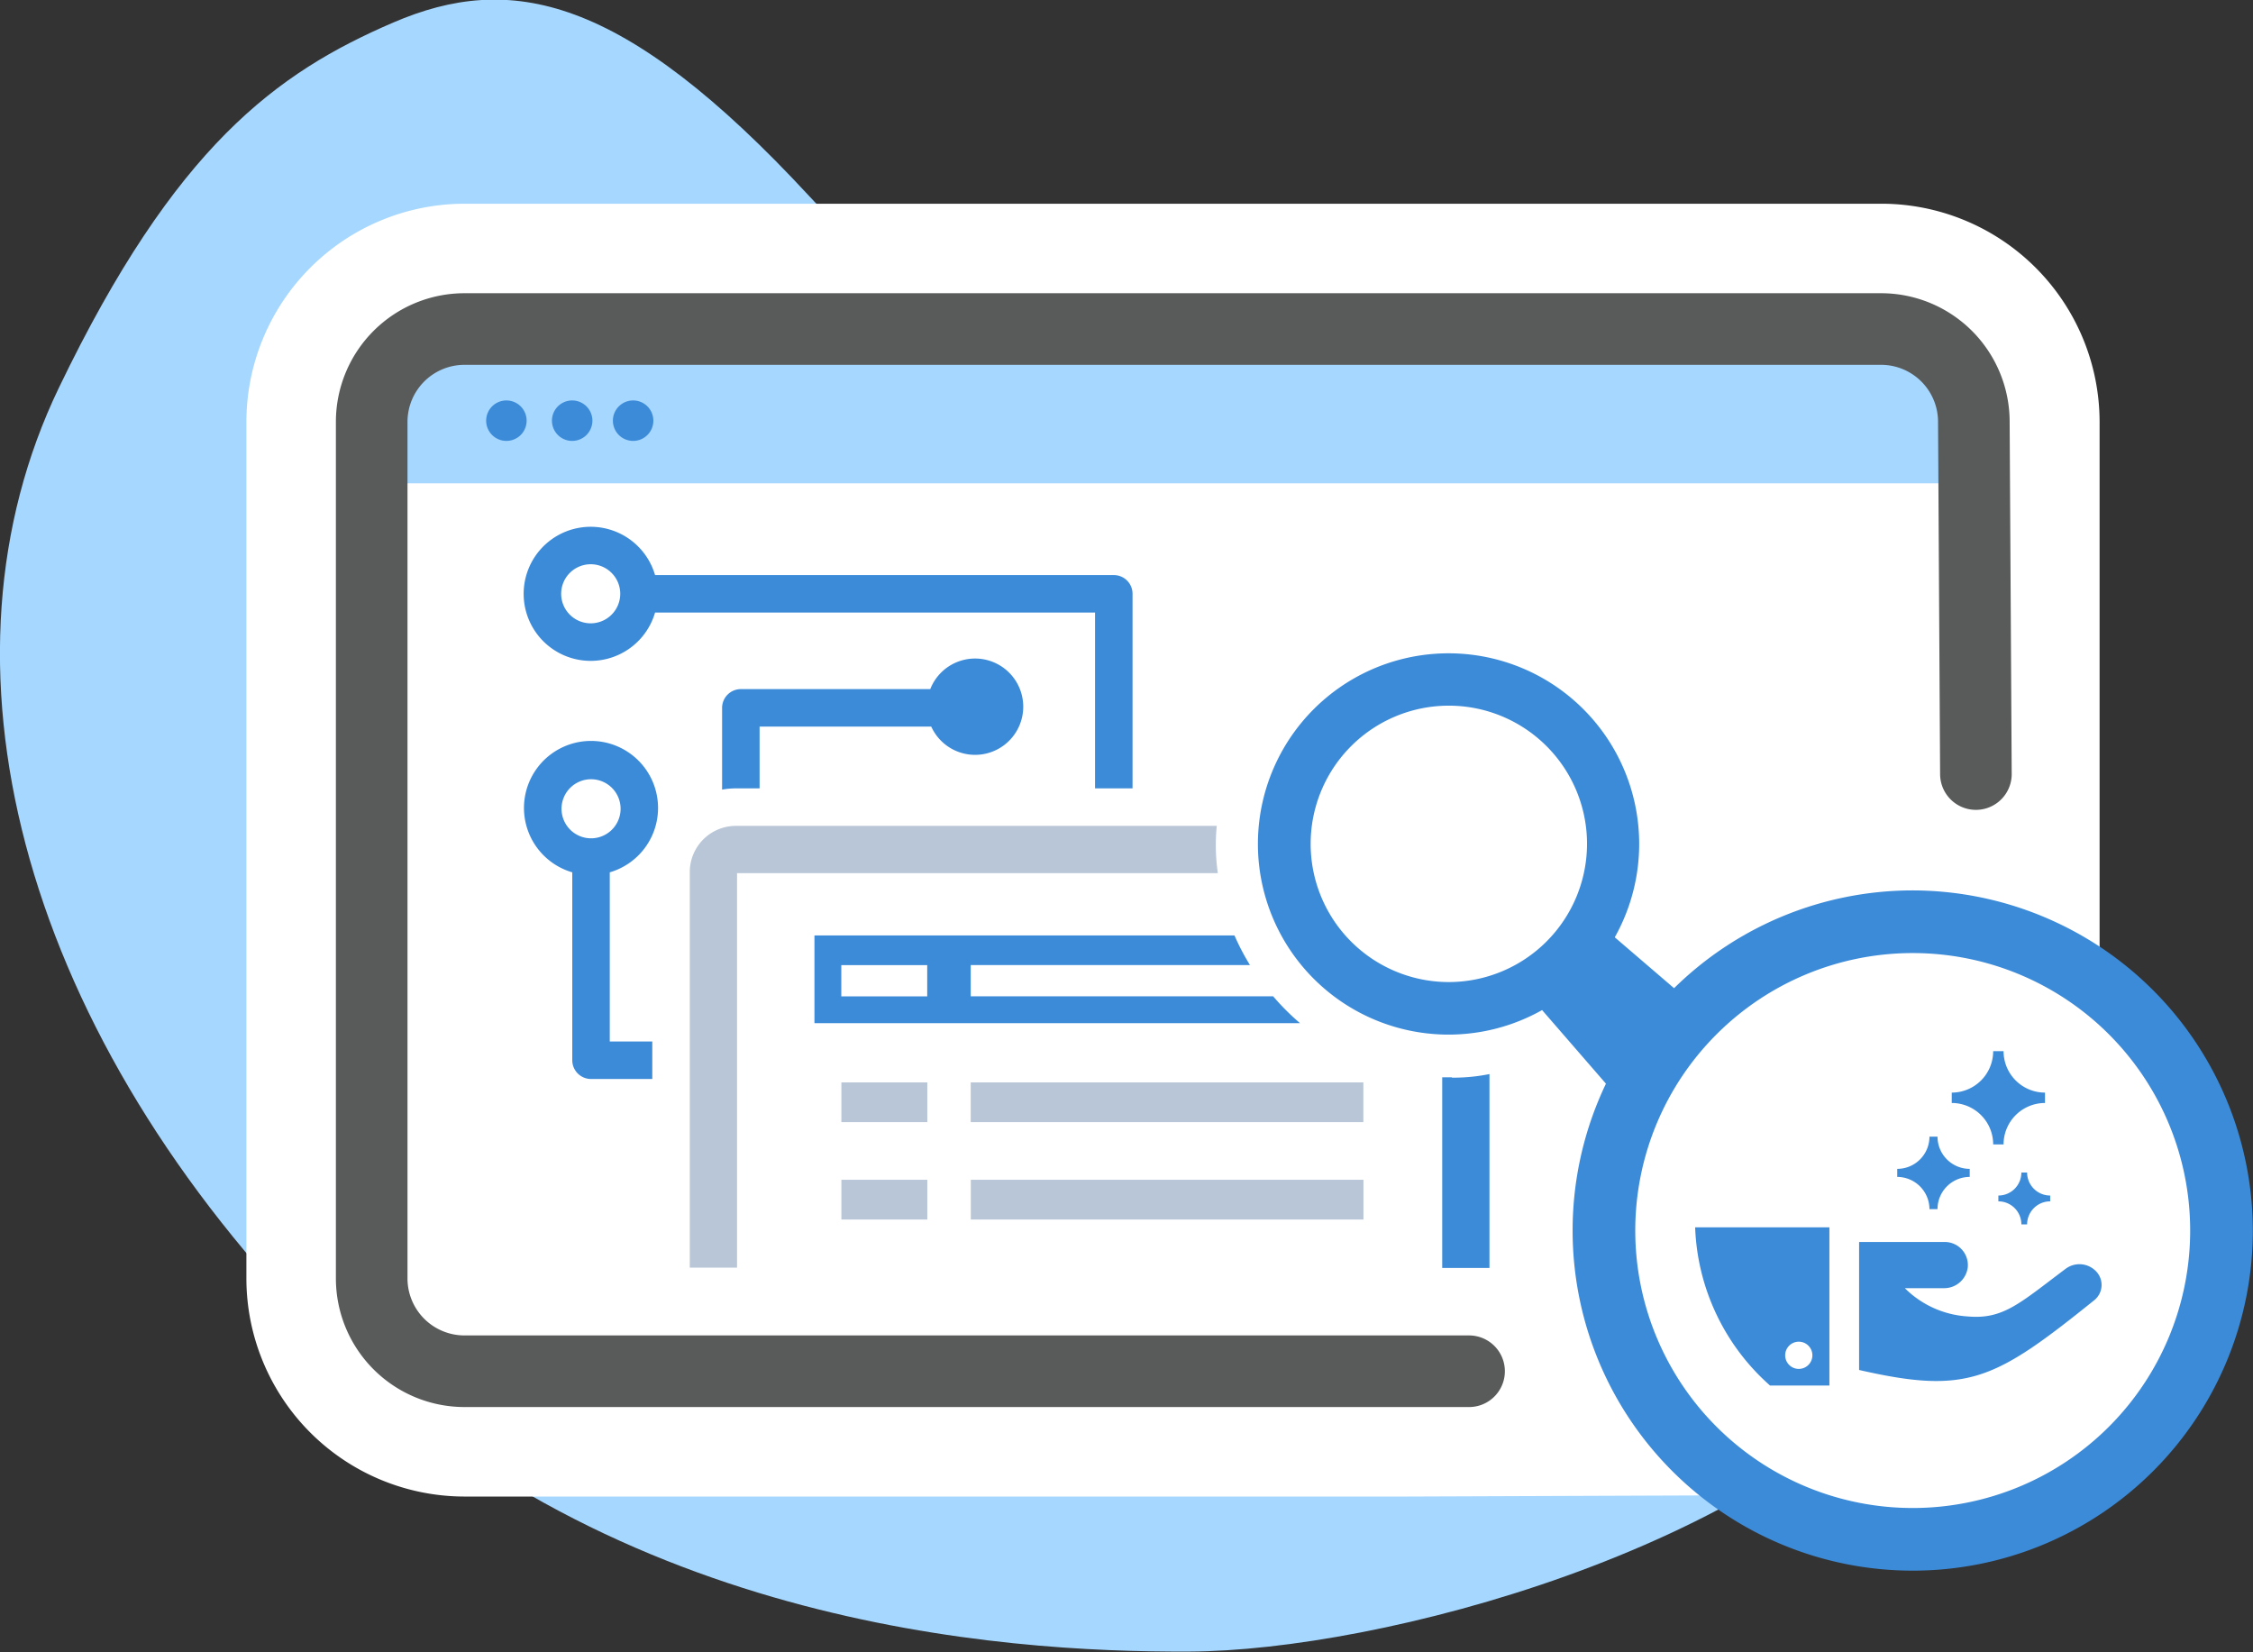
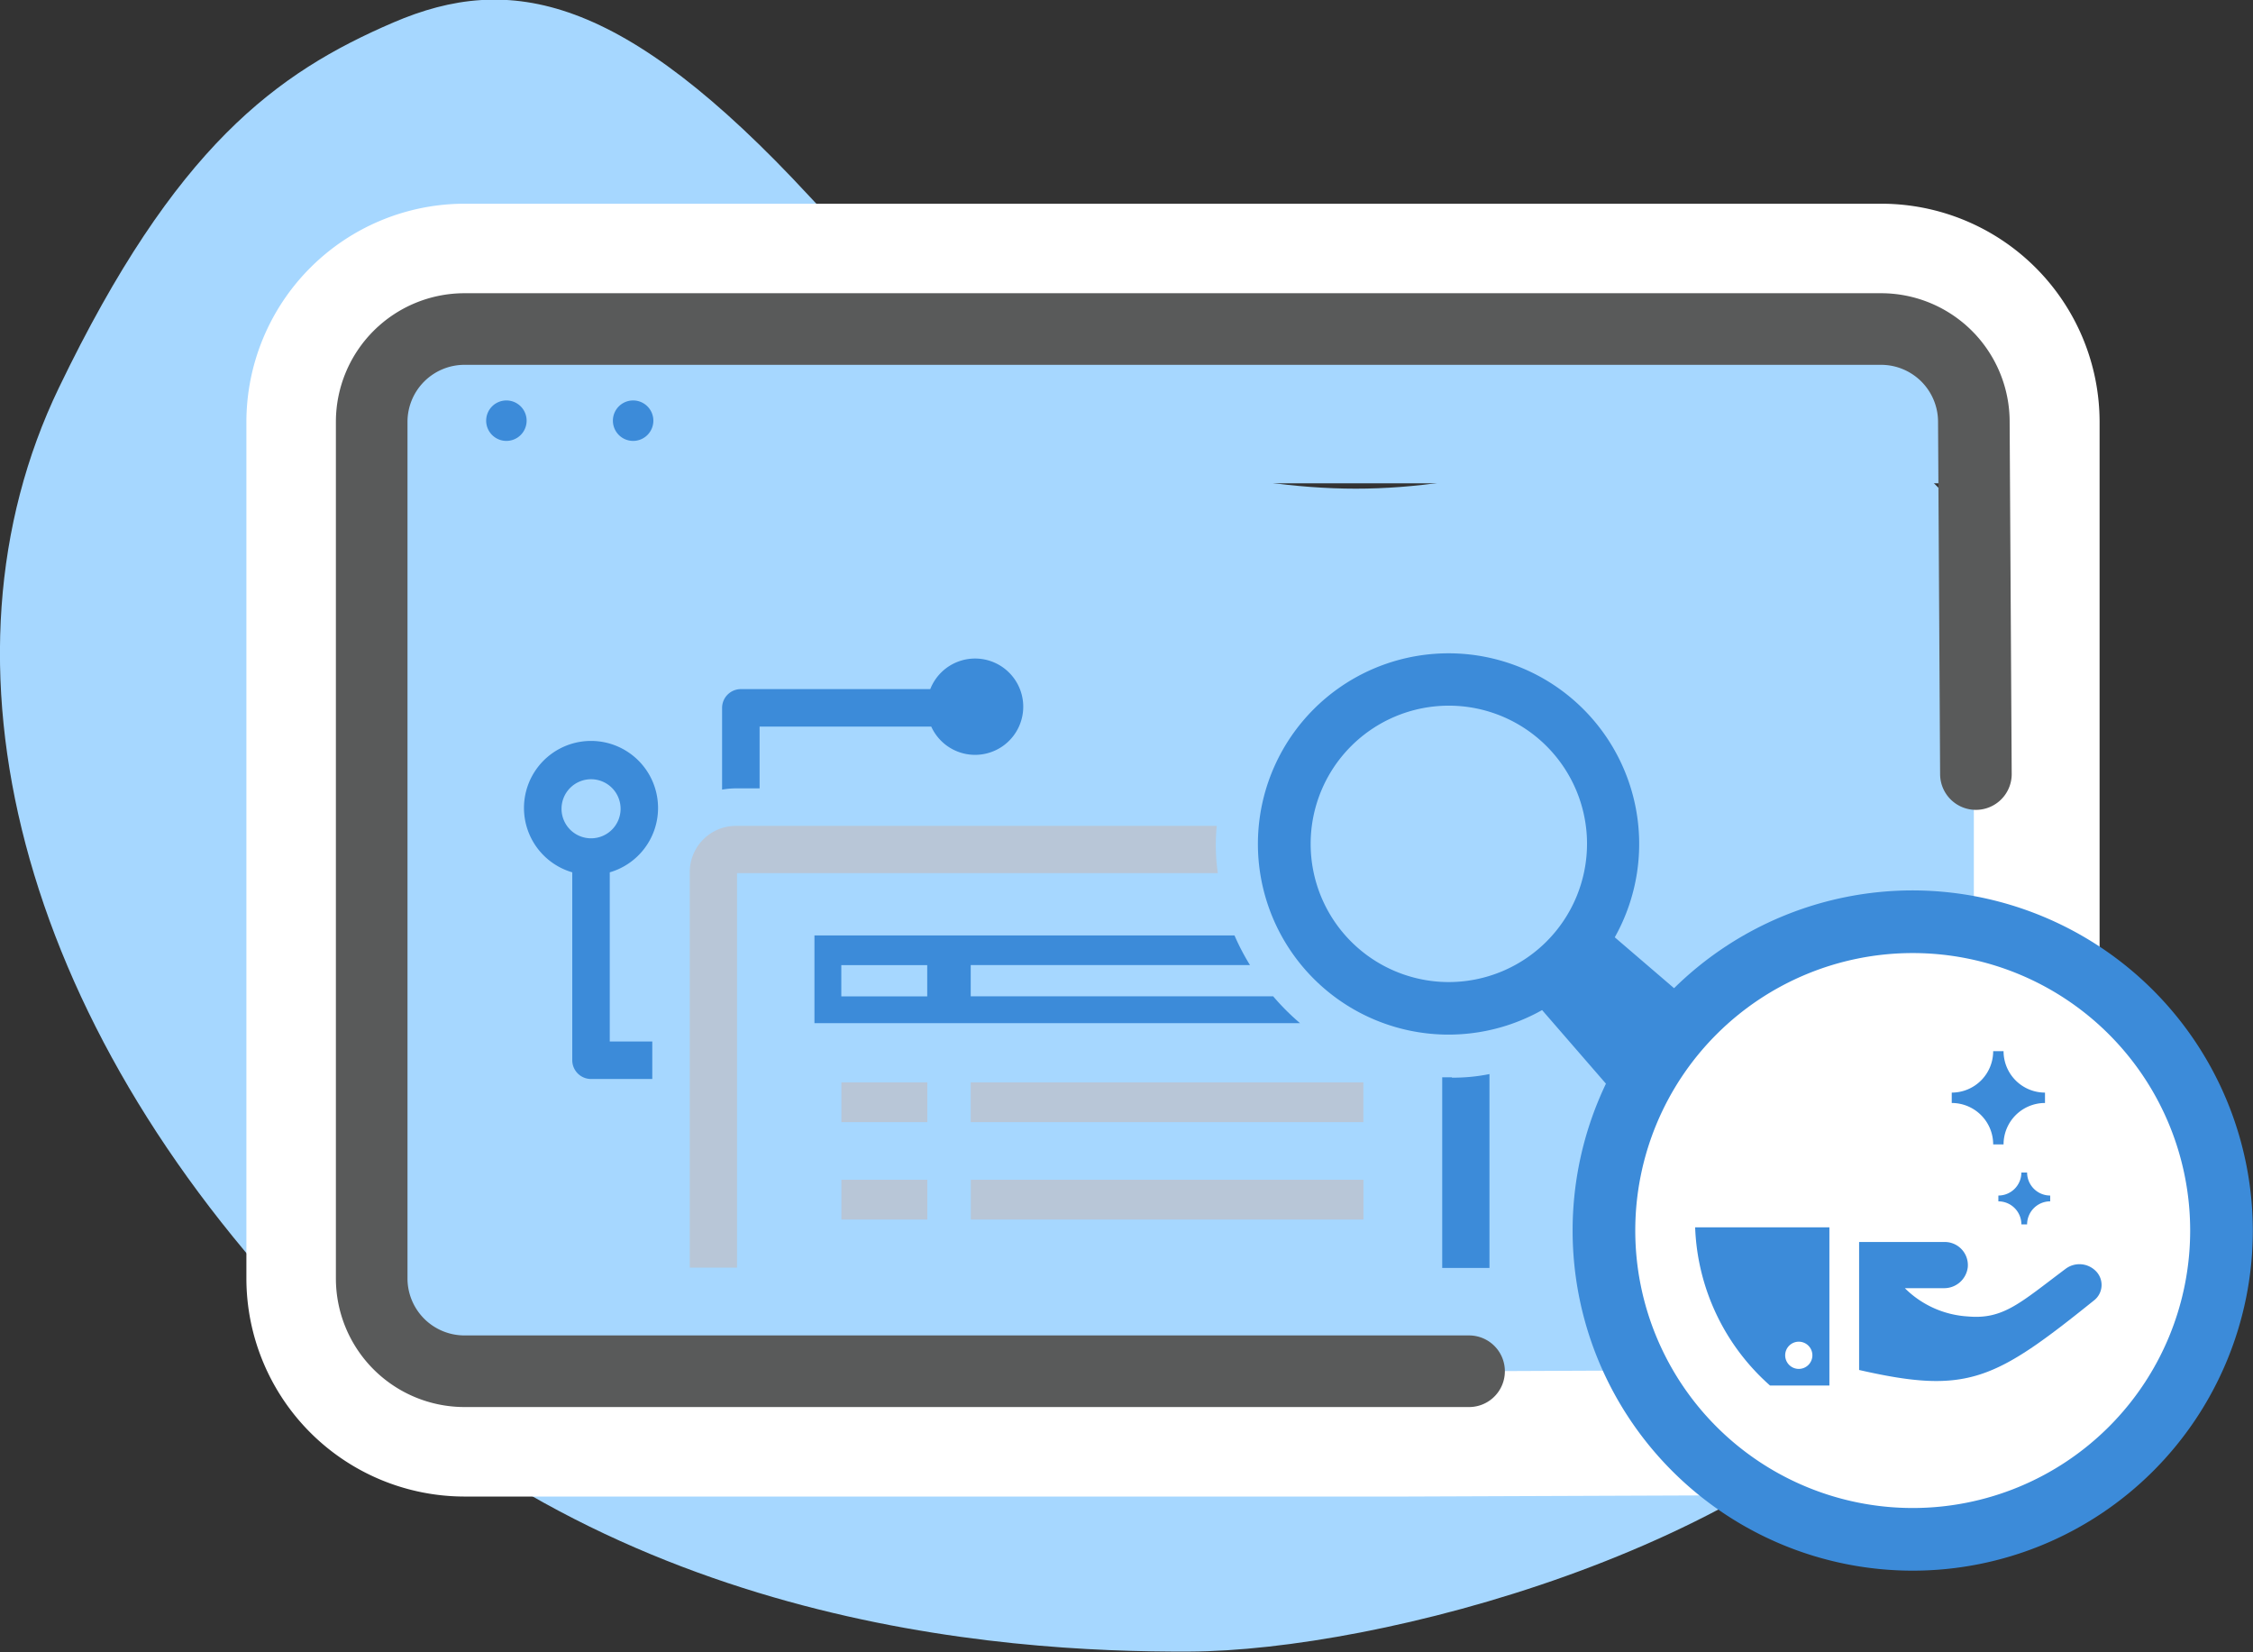
<svg xmlns="http://www.w3.org/2000/svg" viewBox="0 0 251.73 184.57" width="251.73" height="184.57">
  <rect x="0" y="0" width="251.73" height="184.57" fill="#333333" stroke="none" />
  <title>Go Beyond Traditional SEO With AI</title>
  <g id="Layer_2" data-name="Layer 2">
    <g id="Layer_1-2" data-name="Layer 1">
      <g id="Go_Beyond_Traditional_SEO_With_AI" data-name="Go Beyond Traditional SEO With AI">
        <path d="M187.9,47.54c16.17-4.64,28.21.77,39.86,23.3,12.53,21.82,4.33,59.4-12.65,80-18.47,22.47-61.1,33.59-82.21,33.68s-65.77-2.83-98.32-36.68-42.7-74-28-104.52c13-27,24.34-35.2,37.35-40.8S69.5-.72,90.5,22s36,29.8,50.63,31.83,24.48.06,46.77-6.32" style="fill:#a6d7ff" />
-         <path d="M51.9,160.2a17.39,17.39,0,0,1-17.37-17.37V47.13A17.39,17.39,0,0,1,51.9,29.76H210.17a17.39,17.39,0,0,1,17.37,17.37v95.14A17.74,17.74,0,0,1,209.92,160l-52.79.23Z" style="fill:#fff" />
        <path d="M210.17,36.76a10.37,10.37,0,0,1,10.37,10.37v95.14A10.7,10.7,0,0,1,209.89,153l-52.78.23H51.9a10.37,10.37,0,0,1-10.37-10.37V47.13A10.37,10.37,0,0,1,51.9,36.76Zm0-14H51.9A24.4,24.4,0,0,0,27.53,47.13v95.7A24.39,24.39,0,0,0,51.9,167.2H157.17L210,167a24.75,24.75,0,0,0,24.59-24.7V47.13a24.4,24.4,0,0,0-24.37-24.37" style="fill:#fff" />
        <path d="M217.54,54h-176V44.1a5.94,5.94,0,0,1,5.94-6H217.54Z" style="fill:#a6d7ff" />
        <path d="M164.14,153.2H51.9a10.37,10.37,0,0,1-10.37-10.37V47.13A10.37,10.37,0,0,1,51.9,36.76H210.17a10.37,10.37,0,0,1,10.37,10.37l.23,39.35" style="fill:none;stroke:#595a5a;stroke-linecap:round;stroke-miterlimit:10;stroke-width:8px" />
        <path d="M58.84,47a2.26,2.26,0,1,1-2.25-2.26A2.26,2.26,0,0,1,58.84,47" style="fill:#3c8bd9" />
-         <path d="M66.19,47a2.26,2.26,0,1,1-2.26-2.26A2.26,2.26,0,0,1,66.19,47" style="fill:#3c8bd9" />
        <path d="M73,47a2.26,2.26,0,1,1-2.26-2.26A2.26,2.26,0,0,1,73,47" style="fill:#3c8bd9" />
-         <path d="M126.54,66.34a2.09,2.09,0,0,0-2.09-2.09H73.19a7.49,7.49,0,1,0,0,4.19h49.16V88.08h4.19ZM66,69.64a3.3,3.3,0,1,1,3.3-3.3,3.3,3.3,0,0,1-3.3,3.3" style="fill:#3c8bd9" />
        <path d="M68.13,116.36V97.46a7.49,7.49,0,1,0-4.19,0v21a2.1,2.1,0,0,0,2.1,2.09h6.84v-4.19Zm-5.39-26a3.3,3.3,0,1,1,3.3,3.3,3.3,3.3,0,0,1-3.3-3.3" style="fill:#3c8bd9" />
        <path d="M84.87,88.08v-6.9h19.18a5.38,5.38,0,1,0-.11-4.19H82.78a2.1,2.1,0,0,0-2.1,2.1v9.13a8.76,8.76,0,0,1,1.55-.14Z" style="fill:#3c8bd9" />
        <path d="M82.35,97.55h53.72a21.87,21.87,0,0,1-.12-5.28H82.23a5.16,5.16,0,0,0-5.16,5.15v44.21h5.28Z" style="fill:#b8c6d7" />
        <path d="M162.22,120.36c-.45,0-.83,0-1.08,0v21.3h5.28V120a20.44,20.44,0,0,1-4.2.4" style="fill:#3c8bd9" />
        <rect x="94.01" y="120.93" width="9.6" height="4.44" style="fill:#b8c6d7" />
        <rect x="108.46" y="120.93" width="43.87" height="4.44" style="fill:#b8c6d7" />
        <path d="M91,114.31h54.25a26.65,26.65,0,0,1-3-3H108.46v-3.49h31.2a26,26,0,0,1-1.73-3.31H91Zm3-6.48h9.6v3.49H94Z" style="fill:#3c8bd9" />
        <rect x="94.01" y="131.81" width="9.6" height="4.44" style="fill:#b8c6d7" />
        <rect x="108.47" y="131.81" width="43.87" height="4.44" style="fill:#b8c6d7" />
        <path d="M180.42,104.72a21.3,21.3,0,1,0-8.12,8.13l10.35,11.93a7,7,0,0,0,5.23,2.44A7,7,0,0,0,192.4,115Zm-18.54,5a15.44,15.44,0,1,1,15.44-15.44,15.46,15.46,0,0,1-15.44,15.44" style="fill:#3c8bd9" />
        <path d="M213.71,172a34.52,34.52,0,1,1,34.52-34.52A34.56,34.56,0,0,1,213.71,172" style="fill:#fff" />
        <path d="M213.71,106.48a31,31,0,1,1-31,31,31,31,0,0,1,31-31m0-7a38,38,0,1,0,38,38,38.06,38.06,0,0,0-38-38" style="fill:#3c8bd9" />
        <path d="M222.7,127.86h1.16a4.63,4.63,0,0,1,4.63-4.63v-1.16a4.63,4.63,0,0,1-4.63-4.63H222.7a4.63,4.63,0,0,1-4.63,4.63v1.16a4.63,4.63,0,0,1,4.63,4.63" style="fill:#3c8bd9" />
-         <path d="M215.58,135.09h.9a3.6,3.6,0,0,1,3.6-3.6v-.9a3.6,3.6,0,0,1-3.6-3.6h-.9a3.6,3.6,0,0,1-3.6,3.6v.9a3.61,3.61,0,0,1,3.6,3.6" style="fill:#3c8bd9" />
        <path d="M226.49,131h-.64a2.57,2.57,0,0,1-2.57,2.57v.65a2.57,2.57,0,0,1,2.57,2.57h.64a2.58,2.58,0,0,1,2.58-2.57v-.65a2.58,2.58,0,0,1-2.58-2.57" style="fill:#3c8bd9" />
        <path d="M234.16,142h0a2.57,2.57,0,0,0-3.37-.24c-5.05,3.78-6.94,5.67-10.9,5.32a10.89,10.89,0,0,1-7.06-3.16h4.36a2.65,2.65,0,0,0,2.67-2.33,2.58,2.58,0,0,0-2.56-2.83h-9.58v14.3c12.1,2.76,15.1,1.19,26.28-7.8a2.19,2.19,0,0,0,.17-3.25" style="fill:#3c8bd9" />
        <path d="M197.82,154.8h6.58V137.12h-15a24.78,24.78,0,0,0,8.37,17.68m3.21-4.9a1.52,1.52,0,1,1-1.52,1.52A1.52,1.52,0,0,1,201,149.9" style="fill:#3c8bd9" />
      </g>
    </g>
  </g>
</svg>